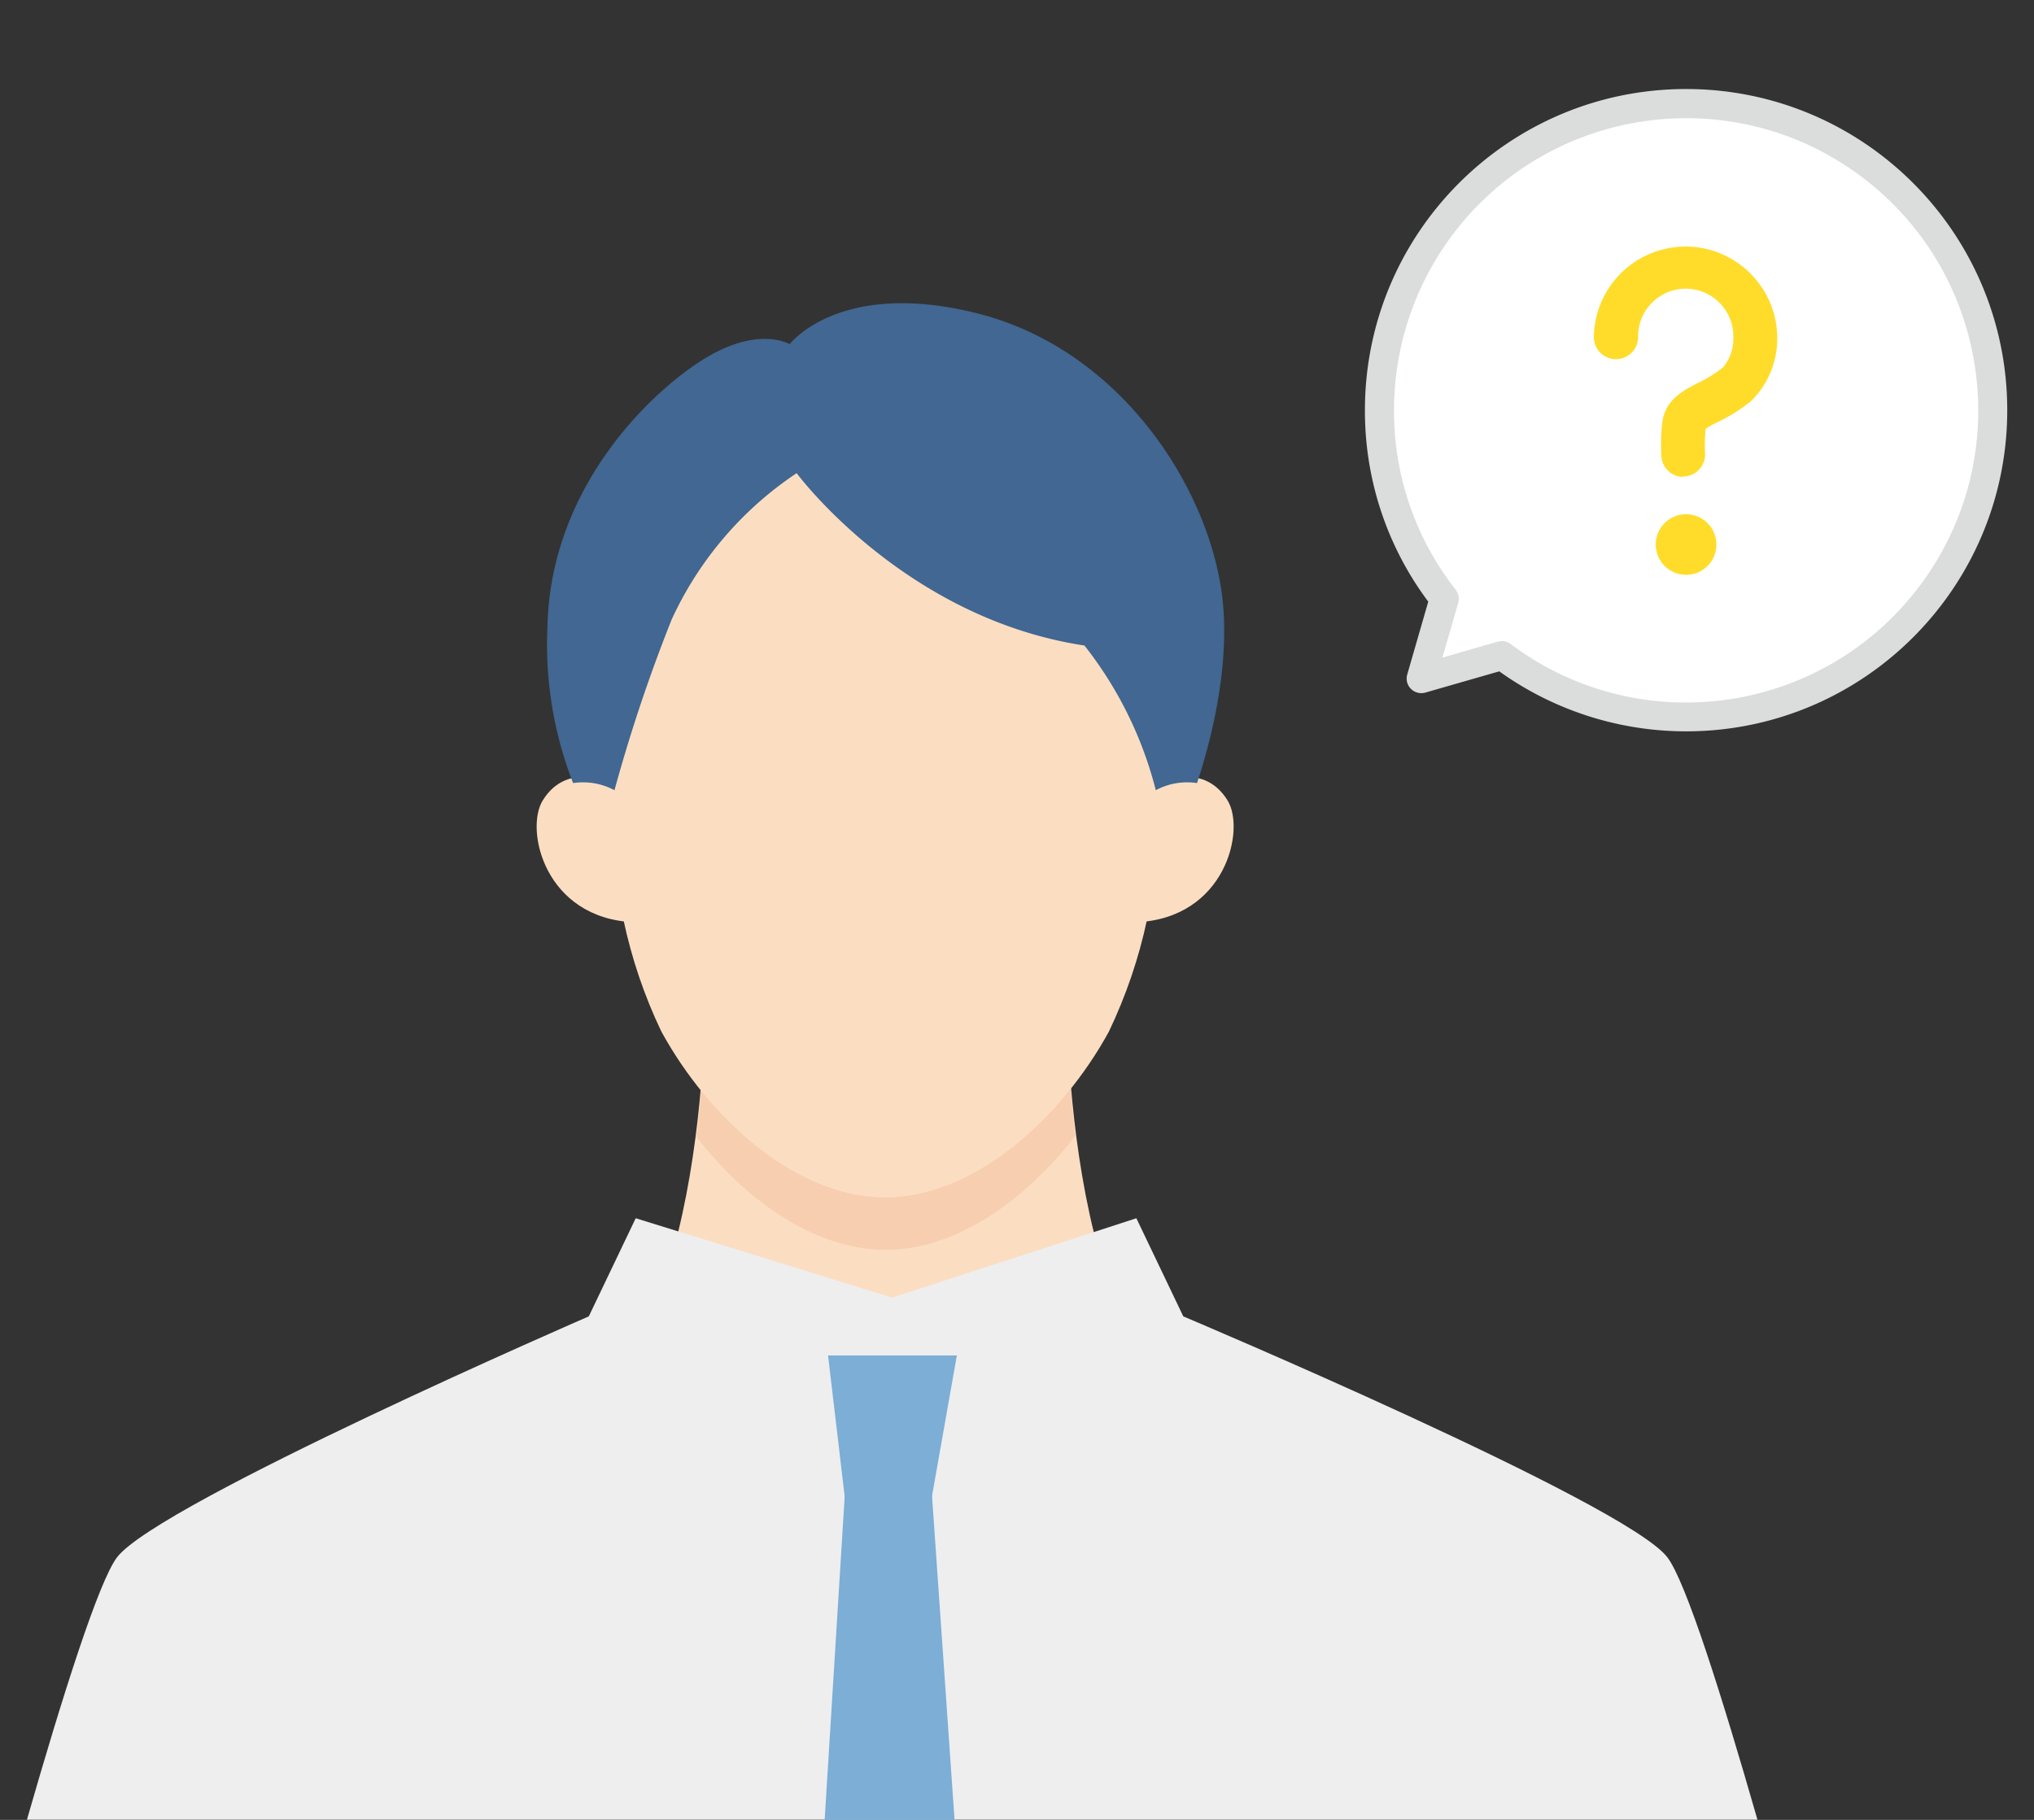
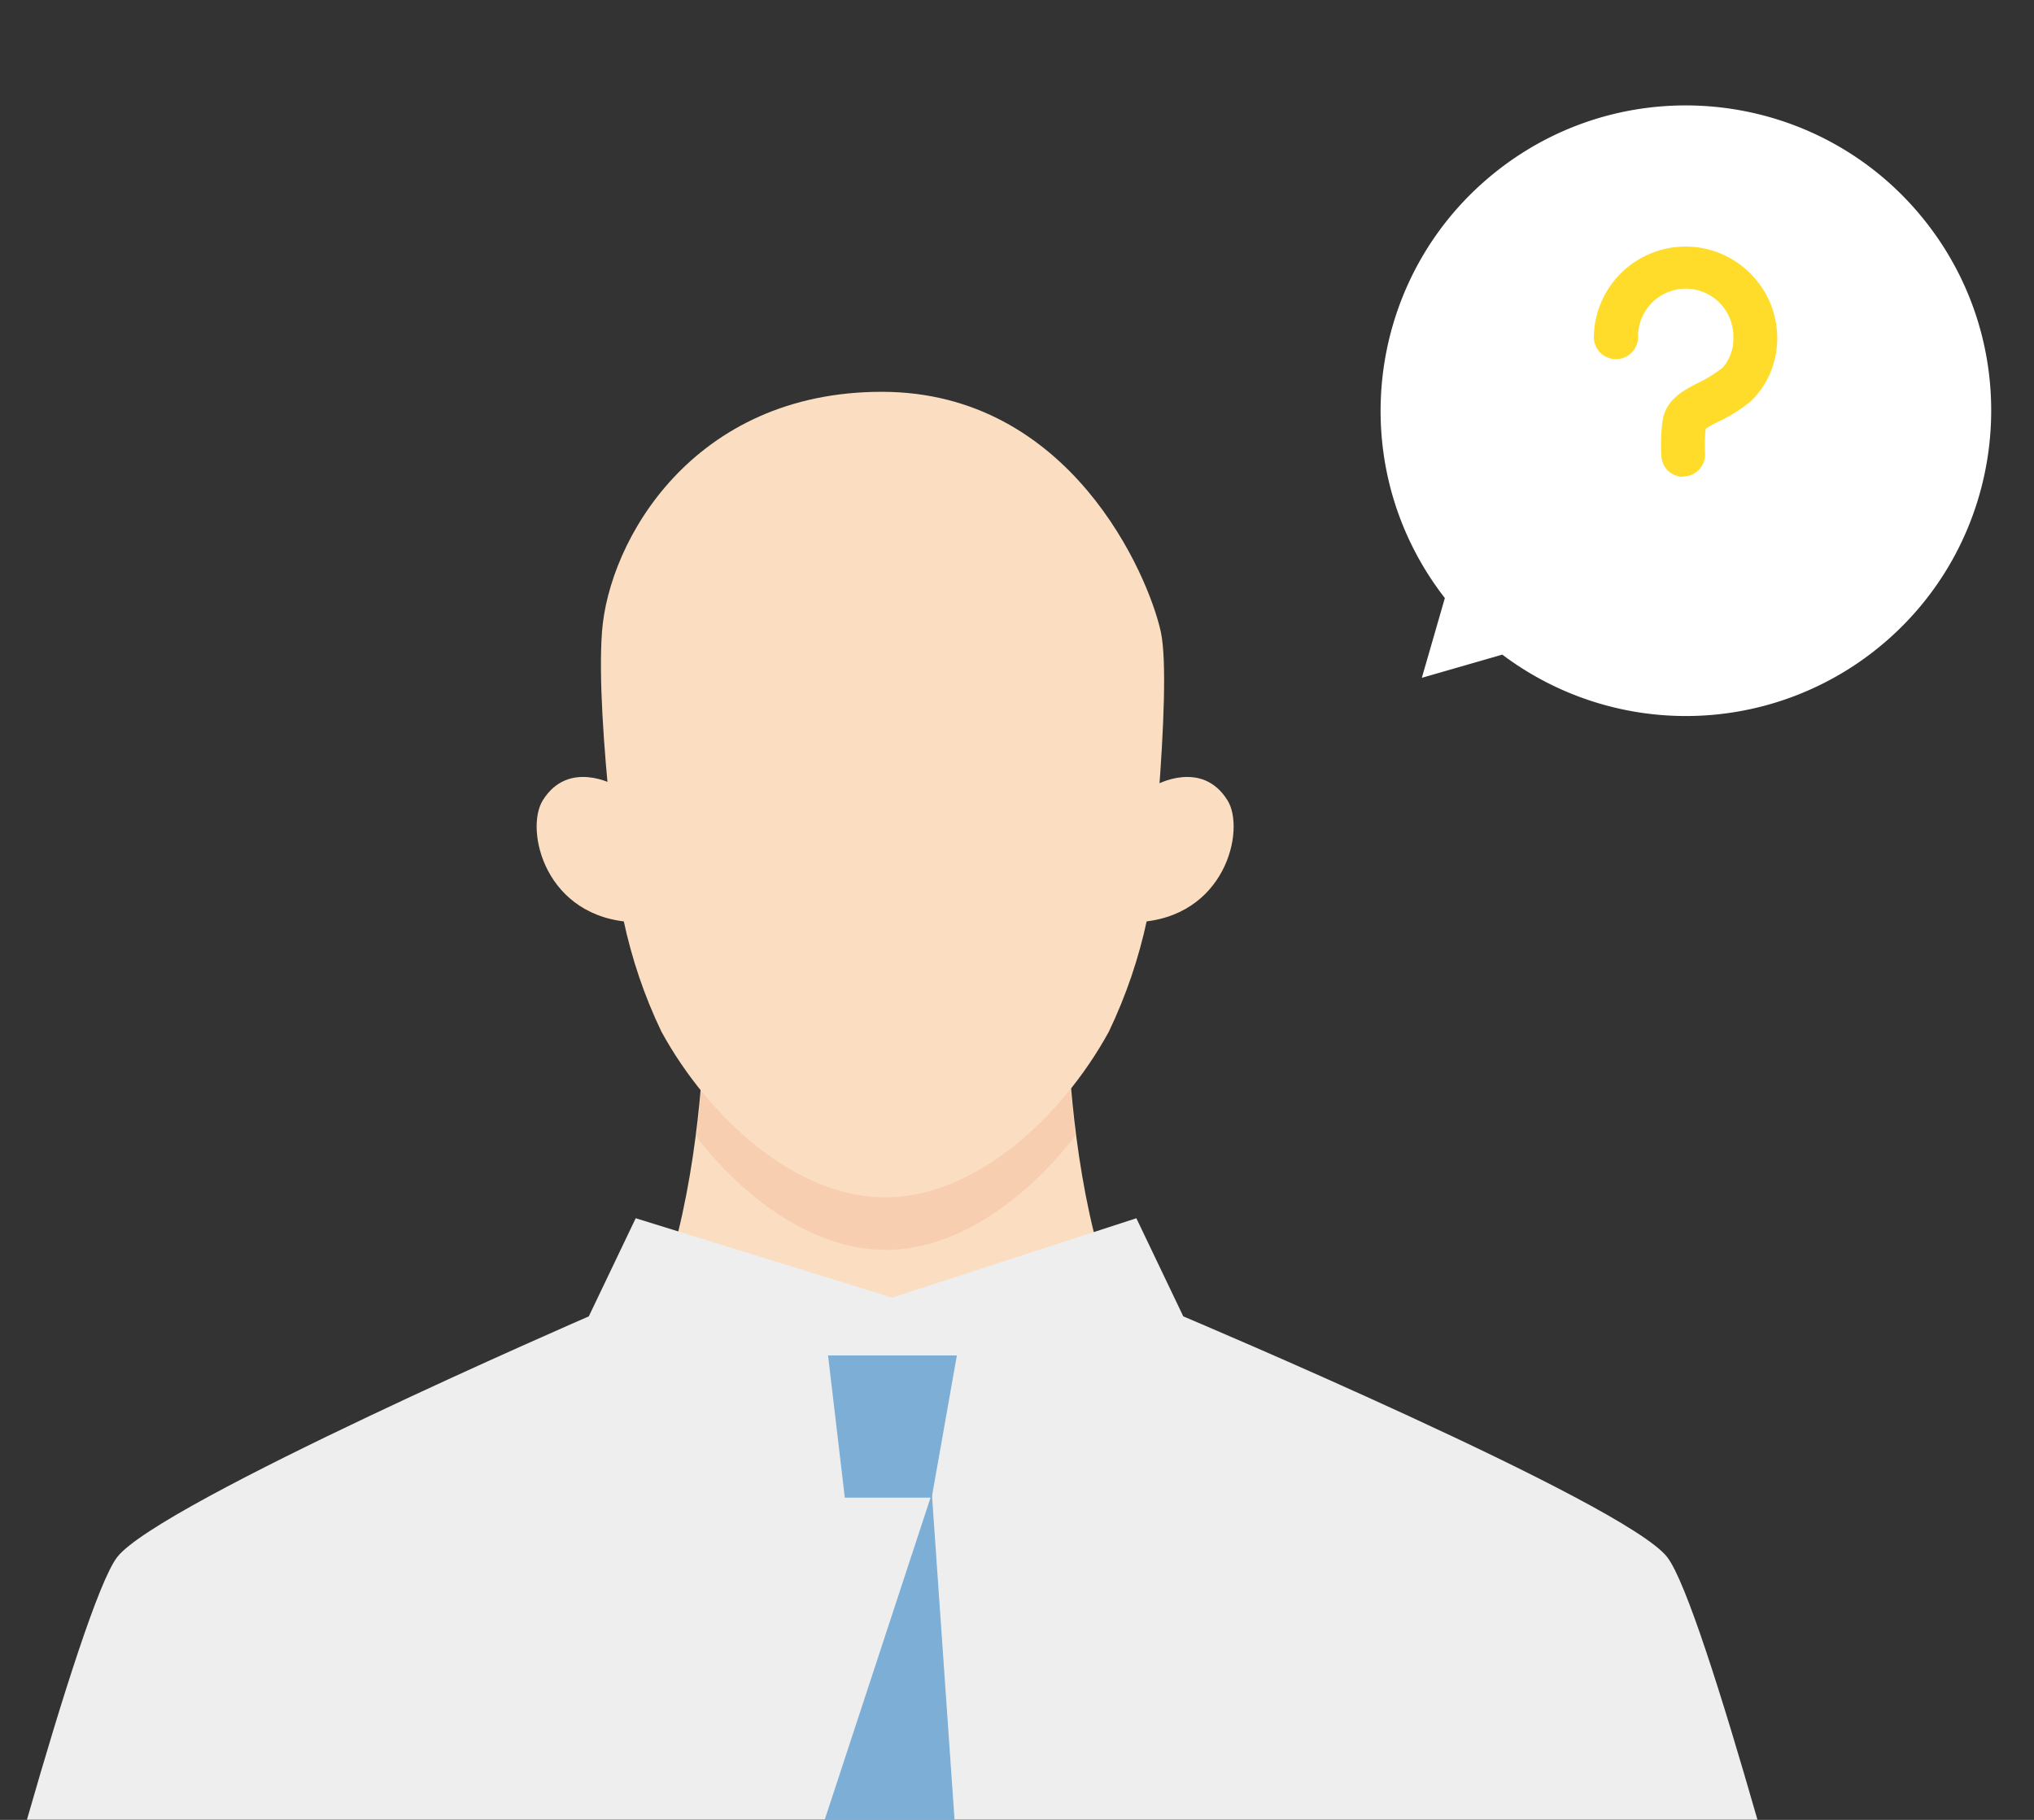
<svg xmlns="http://www.w3.org/2000/svg" id="_レイヤー_1" width="114" height="102">
  <rect width="100%" height="100%" fill="#333333" stroke="none" />
  <defs>
    <style>.cls-4{fill:#ffdc29}.cls-5{fill:#fbdec1}.cls-6{fill:#7caed6}</style>
  </defs>
  <g id="trouble_ill01">
    <g id="people">
      <g id="_グループ_7500">
        <path id="_パス_4311" class="cls-5" d="M49.65 90.49l20.26-10.93c-10.1.09-10.11-23.1-10.11-23.1H39.51s-.01 23.19-10.11 23.1l20.26 10.93z" />
        <path id="_パス_4312" d="M49.62 70.06c3.98 0 7.88-2.81 10.65-6.4-.28-2.27-.44-4.54-.47-6.83H39.51c-.03 2.3-.19 4.61-.48 6.89 2.76 3.56 6.64 6.33 10.6 6.33z" fill="#f8ceb0" />
        <path id="_パス_4313" class="cls-5" d="M64.29 51.53c-.46 2.17-1.18 4.28-2.14 6.29-2.66 4.86-7.54 9.29-12.54 9.29s-9.88-4.43-12.54-9.29c-.96-2-1.67-4.11-2.13-6.28 0 0-1.58-11.01-1.2-16.13s5.1-13.45 15.68-13.45 14.95 10.3 15.64 13.45-.77 16.13-.77 16.13z" />
        <path id="_パス_4314" class="cls-5" d="M63.68 51.69c5.01-.21 6.14-5.19 5.12-6.83-1.44-2.32-4.02-.86-4.02-.86l-1.71.59-.49 7.2 1.1-.09z" />
        <path id="_パス_4315" class="cls-5" d="M35.54 51.69c-5.01-.21-6.14-5.19-5.12-6.83 1.44-2.32 4.02-.86 4.02-.86l1.71.59.49 7.2-1.1-.09z" />
        <path id="_パス_4316" d="M98.5 101.99c-1.98-6.9-4.02-13.39-5.06-14.72-2.37-3.05-27.12-13.49-27.12-13.49l-2.63-5.5L50 72.73l-14.37-4.45-2.63 5.5S8.94 84.22 6.57 87.27c-1.03 1.33-3.08 7.82-5.06 14.72H98.5z" fill="#eeeeef" />
-         <path id="_パス_4317" class="cls-6" d="M52.22 83.74h-4.87L46.22 102h7.28l-1.27-18.26z" />
+         <path id="_パス_4317" class="cls-6" d="M52.22 83.74L46.22 102h7.28l-1.27-18.26z" />
        <path id="_パス_4318" class="cls-6" d="M46.41 75.97h7.22l-1.41 7.97h-4.87l-.94-7.97z" />
-         <path id="_パス_4319" d="M67.09 43.89c-.79-.12-1.61.02-2.31.4-.75-2.95-2.11-5.71-4-8.11-10.12-1.53-16.13-9.66-16.13-9.66a19.782 19.782 0 00-7 8.19 89.74 89.74 0 00-3.21 9.58c-.71-.38-1.52-.52-2.32-.4a21.366 21.366 0 01-1.44-8.7c.15-8.24 6.33-13.71 9.15-15.29s4.43-.61 4.43-.61 2.79-3.68 10.54-1.72 12.64 9.27 13.62 15.29c.65 4.01-.49 8.49-1.33 11.03z" fill="#416792" />
      </g>
    </g>
    <g id="mark">
      <g id="_グループ_7503">
        <g id="_グループ_7501">
          <path id="_パス_4320" d="M80.98 33.52c-5.8-7.46-4.45-18.21 3.01-24.01 7.46-5.8 18.21-4.45 24.01 3.01 5.8 7.46 4.45 18.21-3.01 24.01a17.105 17.105 0 01-20.79.16l-4.51 1.3 1.29-4.47z" fill="#fff" />
-           <path id="_パス_4321" d="M84.02 37.63l-4.14 1.19a.827.827 0 01-1.01-.56.859.859 0 010-.45l1.18-4.09c-2.32-3.1-3.56-6.86-3.55-10.73 0-9.94 8.06-18 18-18s18 8.06 18 18-8.06 18-18 18c-3.76 0-7.43-1.18-10.48-3.37zM78.13 23c-.01 3.65 1.21 7.19 3.46 10.06.16.21.21.48.14.73l-.89 3.07 3.11-.9c.25-.07.51-.02.71.13 7.23 5.43 17.49 3.98 22.93-3.25 5.43-7.23 3.98-17.49-3.25-22.93-7.23-5.43-17.49-3.98-22.93 3.25A16.393 16.393 0 0078.13 23z" fill="#dbdcdc" />
        </g>
        <g id="_グループ_7502">
          <path id="_パス_4322" class="cls-4" d="M94.35 26.73c-.63 0-1.17-.48-1.23-1.11-.04-.62-.03-1.24.04-1.86.12-1.33 1.16-1.86 1.99-2.29.5-.23.97-.53 1.41-.87.4-.47.61-1.07.59-1.69a2.676 2.676 0 00-2.61-2.73 2.676 2.676 0 00-2.73 2.61v.1a1.24 1.24 0 11-2.48 0 5.145 5.145 0 015.21-5.07c2.78.04 5.03 2.29 5.07 5.07.02 1.35-.51 2.66-1.48 3.6-.57.46-1.2.86-1.87 1.17-.23.11-.45.23-.66.37-.05.44-.06.89-.04 1.33.06.68-.44 1.28-1.12 1.34h-.12z" />
-           <circle id="_楕円形_467" class="cls-4" cx="94.5" cy="30.52" r="1.7" />
        </g>
      </g>
    </g>
  </g>
</svg>